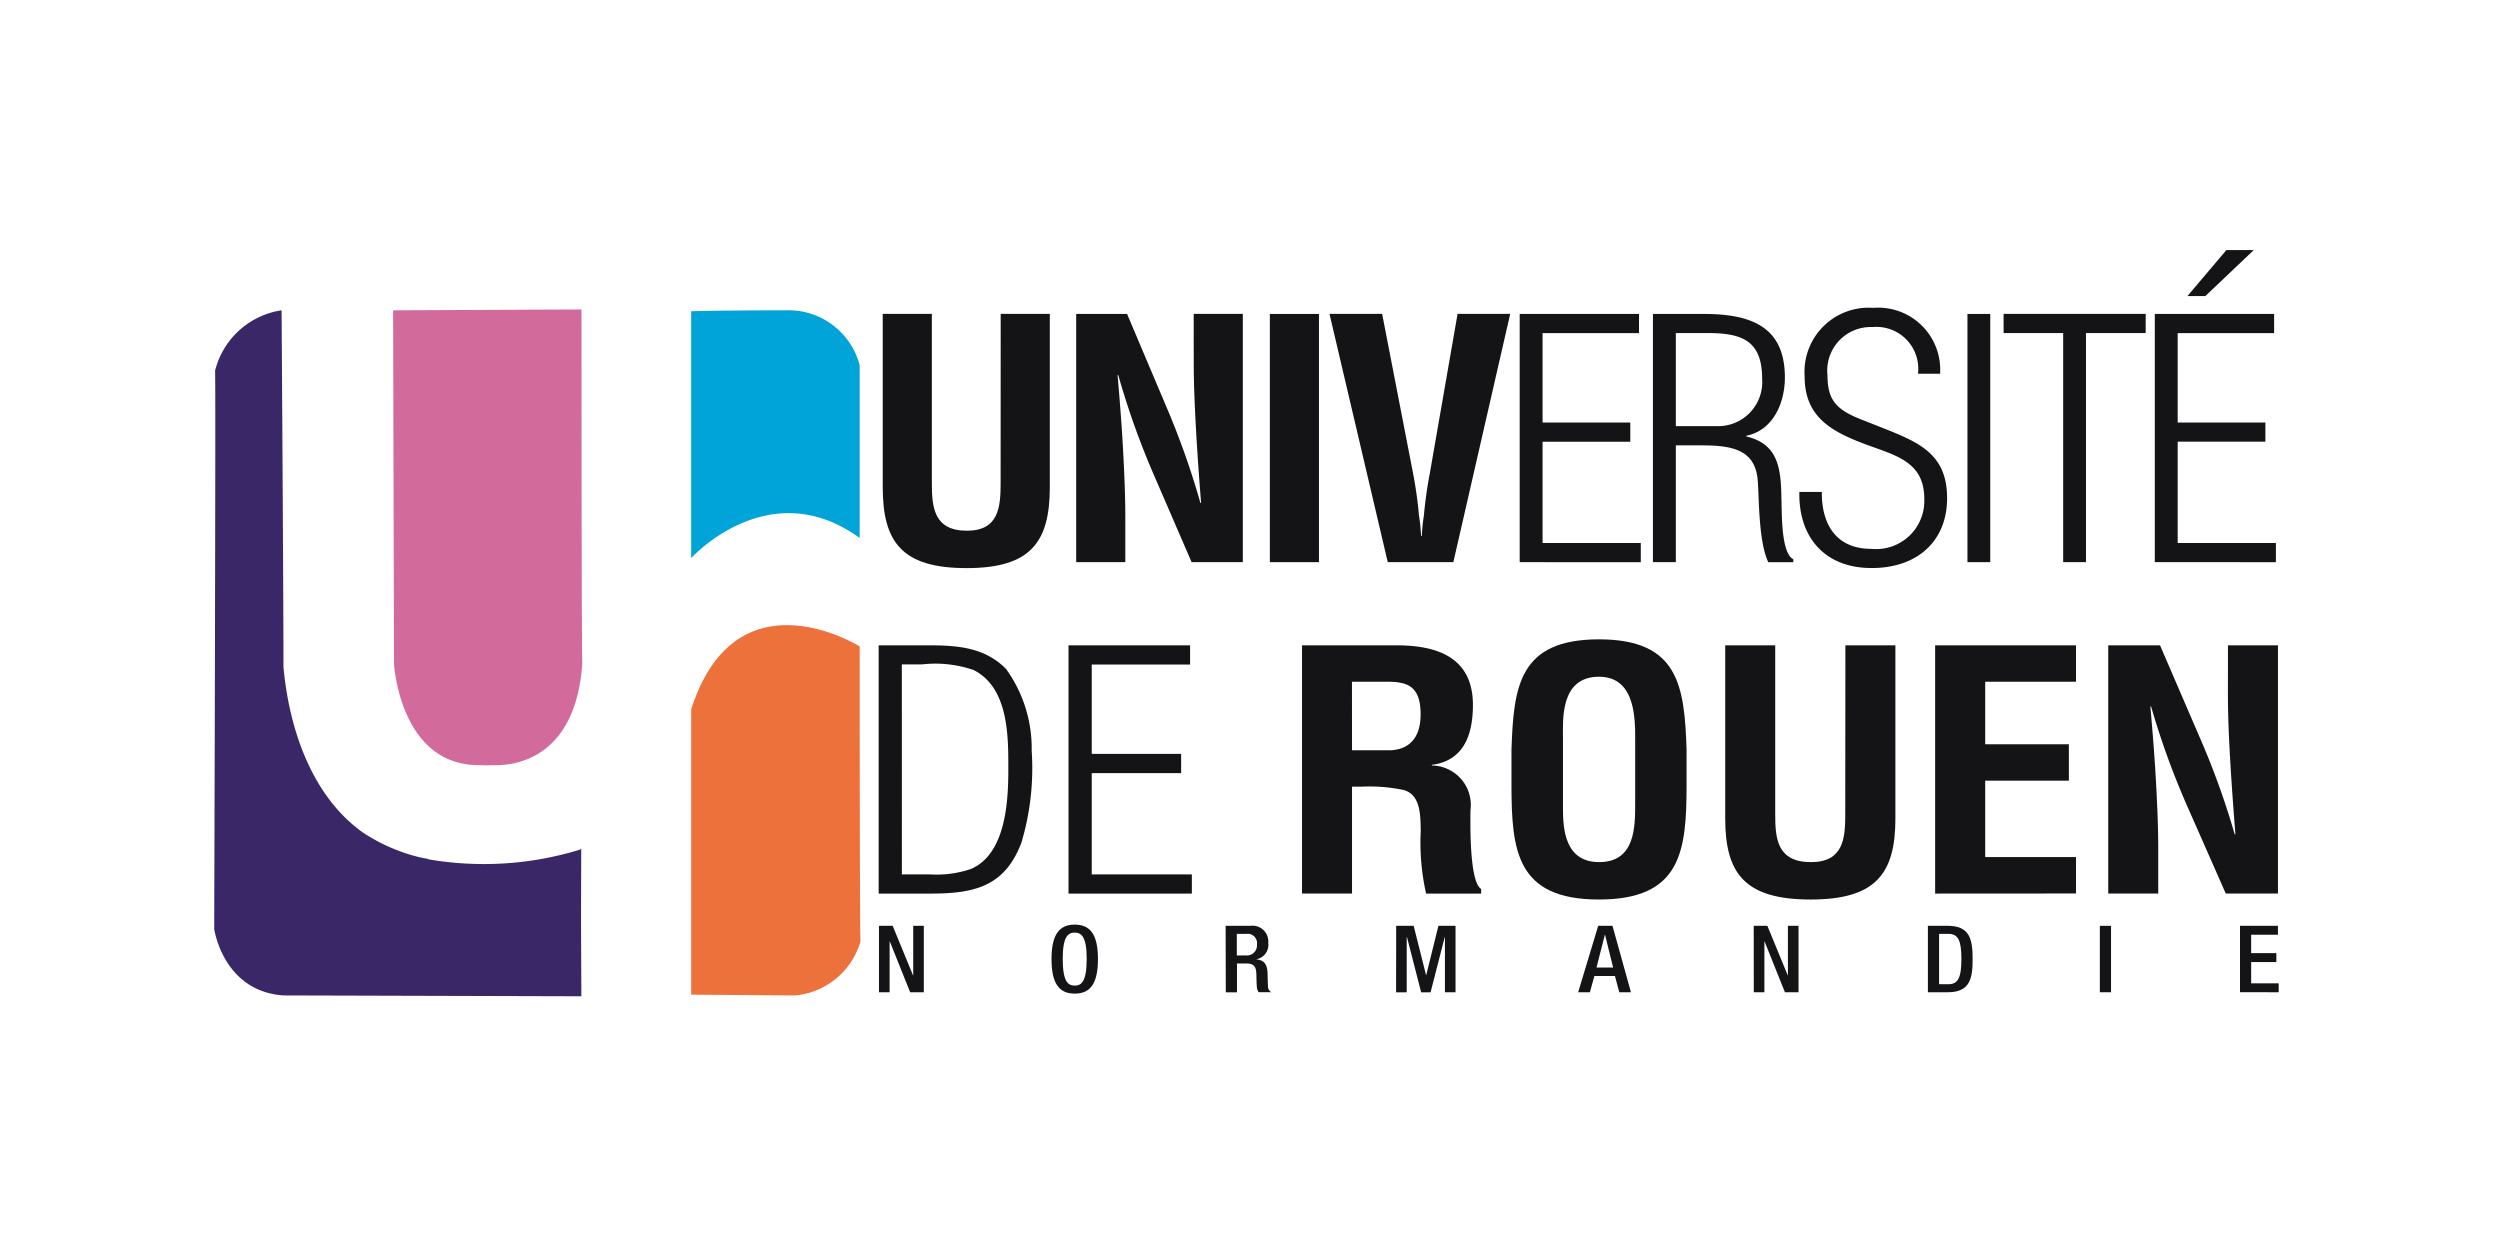
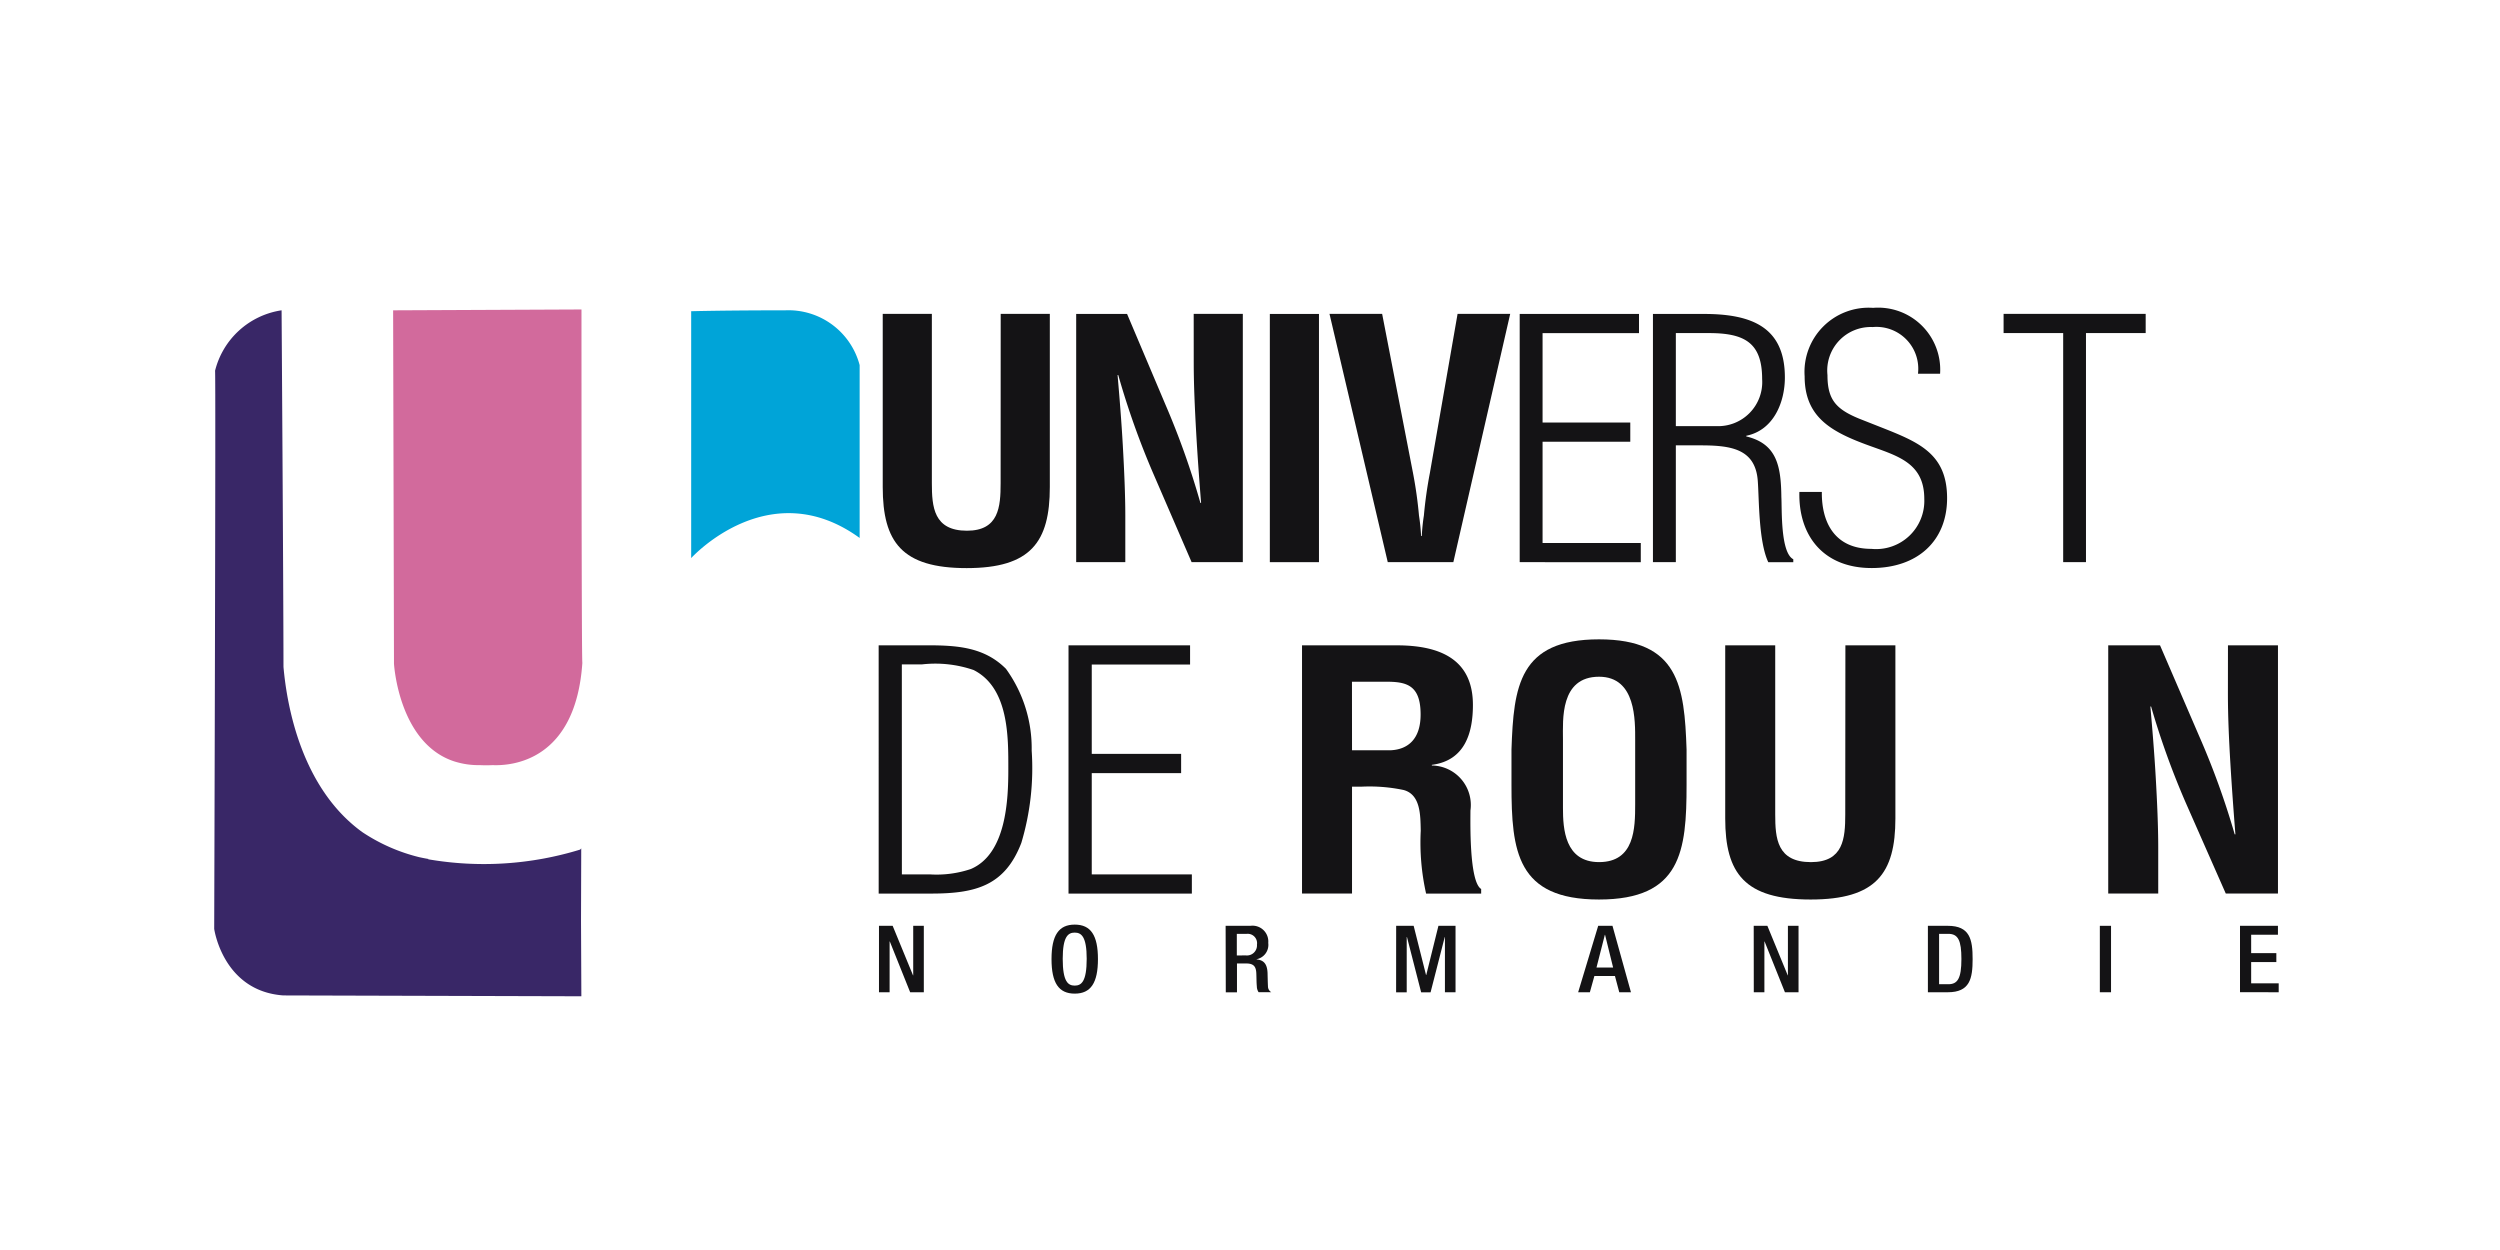
<svg xmlns="http://www.w3.org/2000/svg" width="140" height="70" viewBox="0 0 140 70">
  <g id="logo_unirouen" transform="translate(-1166 -4211)">
    <rect id="Rectangle_128" data-name="Rectangle 128" width="140" height="70" transform="translate(1166 4211)" fill="#fff" />
    <g id="Groupe_317" data-name="Groupe 317" transform="translate(1099.963 3800.593)">
      <g id="Groupe_313" data-name="Groupe 313" transform="translate(115.26 462.185)">
        <path id="Tracé_55" data-name="Tracé 55" d="M216.992,565.7h.766l1.139,2.771h.012V565.7h.594v3.72h-.765l-1.14-2.845h-.011v2.845h-.595Z" transform="translate(-216.992 -565.632)" fill="#141315" />
        <path id="Tracé_56" data-name="Tracé 56" d="M253.061,567.365c0-1.328.4-1.932,1.3-1.932s1.3.6,1.3,1.932-.4,1.933-1.3,1.933S253.061,568.694,253.061,567.365Zm1.97-.016c0-1.249-.3-1.468-.671-1.468s-.672.219-.672,1.468c0,1.281.3,1.5.672,1.5S255.031,568.631,255.031,567.349Z" transform="translate(-243.399 -565.433)" fill="#141315" />
        <path id="Tracé_57" data-name="Tracé 57" d="M289.456,565.7h1.387a.885.885,0,0,1,1,.958.82.82,0,0,1-.655.913v.01c.391.036.595.24.616.76.006.24.012.531.023.755a.382.382,0,0,0,.187.323h-.71a.6.6,0,0,1-.1-.328c-.022-.225-.017-.432-.028-.7-.01-.406-.143-.583-.572-.583h-.512v1.615h-.627Zm1.128,1.657a.564.564,0,0,0,.627-.605.525.525,0,0,0-.594-.6h-.534v1.208Z" transform="translate(-270.044 -565.632)" fill="#141315" />
        <path id="Tracé_58" data-name="Tracé 58" d="M325.109,565.7h.98l.693,2.755h.012l.682-2.755h.958v3.72h-.594V566.33h-.011l-.793,3.094h-.528l-.793-3.094H325.7v3.094h-.594Z" transform="translate(-296.147 -565.632)" fill="#141315" />
        <path id="Tracé_59" data-name="Tracé 59" d="M364.285,565.7h.8l1.035,3.72h-.655l-.242-.911h-1.151l-.253.911h-.656Zm.835,2.334-.451-1.833h-.011l-.468,1.833Z" transform="translate(-324.009 -565.632)" fill="#141315" />
        <path id="Tracé_60" data-name="Tracé 60" d="M399.852,565.7h.765l1.139,2.771h.011V565.7h.595v3.72H401.6l-1.14-2.845h-.01v2.845h-.594Z" transform="translate(-350.867 -565.632)" fill="#141315" />
        <path id="Tracé_61" data-name="Tracé 61" d="M436.266,565.7h1.117c1.234,0,1.388.761,1.388,1.86s-.154,1.86-1.388,1.86h-1.117Zm.627,3.271h.518c.518,0,.732-.323.732-1.411,0-1.047-.187-1.411-.732-1.411h-.518Z" transform="translate(-377.527 -565.632)" fill="#141315" />
        <path id="Tracé_62" data-name="Tracé 62" d="M472.209,565.7h.627v3.72h-.627Z" transform="translate(-403.841 -565.632)" fill="#141315" />
        <path id="Tracé_63" data-name="Tracé 63" d="M501.5,565.7h2.125v.5h-1.5v1.031h1.41v.5h-1.41v1.188h1.542v.5H501.5Z" transform="translate(-425.283 -565.632)" fill="#141315" />
      </g>
      <g id="Groupe_314" data-name="Groupe 314" transform="translate(115.474 424.407)">
        <path id="Tracé_64" data-name="Tracé 64" d="M224.391,437.762h2.751v9.695c0,3.077-1.061,4.541-4.657,4.541-3.635,0-4.7-1.464-4.7-4.541v-9.695h2.751v9.473c0,1.334.1,2.669,1.965,2.669,1.788,0,1.886-1.335,1.886-2.669Z" transform="translate(-217.789 -434.184)" fill="#141315" />
        <path id="Tracé_65" data-name="Tracé 65" d="M264.79,437.762h2.751v13.9h-2.869l-2.141-4.949a44.894,44.894,0,0,1-1.965-5.524h-.039c.1,1.149.216,2.558.295,3.967.078,1.391.138,2.781.138,3.893v2.614h-2.751v-13.9h2.849l2.142,5.061a44.828,44.828,0,0,1,1.965,5.524h.039c-.1-1.26-.2-2.613-.275-3.948s-.137-2.669-.137-3.911Z" transform="translate(-247.38 -434.184)" fill="#141315" />
        <path id="Tracé_66" data-name="Tracé 66" d="M298.7,451.665v-13.9h2.751v13.9Z" transform="translate(-277.026 -434.184)" fill="#141315" />
        <path id="Tracé_67" data-name="Tracé 67" d="M318.342,437.762h2.947l-3.183,13.9h-3.674l-3.262-13.9h2.948l1.729,8.916a23.684,23.684,0,0,1,.334,2.373,10.908,10.908,0,0,1,.118,1.149h.039a10.907,10.907,0,0,1,.118-1.149,23.834,23.834,0,0,1,.334-2.373Z" transform="translate(-286.155 -434.184)" fill="#141315" />
        <path id="Tracé_68" data-name="Tracé 68" d="M350.93,451.665v-13.9h6.681v1.075h-5.4v5.005h4.912v1.075h-4.912v5.672h5.5v1.075Z" transform="translate(-315.264 -434.184)" fill="#141315" />
        <path id="Tracé_69" data-name="Tracé 69" d="M380.082,445.121v6.544H378.8v-13.9h2.849c2.692,0,4.539.741,4.539,3.559,0,1.353-.609,2.948-2.162,3.263v.037c1.71.408,1.945,1.65,1.965,3.392.039.668-.059,3.114.668,3.485v.167h-1.4c-.55-1.168-.511-3.541-.589-4.56-.137-1.854-1.611-1.984-3.282-1.984Zm0-1.075h2.24a2.469,2.469,0,0,0,2.593-2.632c0-2.039-.983-2.577-2.986-2.577h-1.847Z" transform="translate(-335.672 -434.184)" fill="#141315" />
        <path id="Tracé_70" data-name="Tracé 70" d="M413.888,443.172c2.162.853,3.773,1.483,3.773,4,0,2.391-1.651,3.911-4.224,3.911-2.692,0-4.107-1.8-4.048-4.263h1.258c-.02,1.743.747,3.189,2.77,3.189a2.7,2.7,0,0,0,2.967-2.8c0-2.095-1.612-2.428-3.3-3.059-1.985-.741-3.4-1.575-3.4-3.8a3.592,3.592,0,0,1,3.832-3.837,3.475,3.475,0,0,1,3.753,3.689h-1.238a2.344,2.344,0,0,0-2.535-2.614,2.438,2.438,0,0,0-2.534,2.688c0,1.372.471,1.909,1.788,2.447Z" transform="translate(-358.061 -433.273)" fill="#141315" />
-         <path id="Tracé_71" data-name="Tracé 71" d="M444.531,451.665v-13.9h1.277v13.9Z" transform="translate(-383.791 -434.184)" fill="#141315" />
        <path id="Tracé_72" data-name="Tracé 72" d="M452.086,438.837v-1.075h7.957v1.075H456.7v12.828h-1.277V438.837Z" transform="translate(-389.322 -434.184)" fill="#141315" />
-         <path id="Tracé_73" data-name="Tracé 73" d="M483.7,441.887v-13.9h6.681v1.075h-5.4v5.005h4.912v1.075h-4.912v5.672h5.5v1.075Zm1.827-14.9,2.181-2.576h1.533l-2.711,2.576Z" transform="translate(-412.468 -424.407)" fill="#141315" />
      </g>
      <g id="Groupe_315" data-name="Groupe 315" transform="translate(115.242 446.21)">
        <path id="Tracé_74" data-name="Tracé 74" d="M216.925,507.041h2.683c1.7,0,3.223.093,4.445,1.316a7.592,7.592,0,0,1,1.441,4.579,14.566,14.566,0,0,1-.58,5.172c-.921,2.391-2.543,2.836-5.045,2.836h-2.943Zm1.3,12.828h1.561a6,6,0,0,0,2.3-.3c2-.852,2.1-3.911,2.1-5.6,0-1.761.04-4.542-1.942-5.543a6.589,6.589,0,0,0-2.9-.315h-1.121Z" transform="translate(-216.925 -506.707)" fill="#141315" />
        <path id="Tracé_75" data-name="Tracé 75" d="M256.613,520.944v-13.9h6.807v1.075h-5.506v5h5.005V514.2h-5.005v5.672h5.606v1.075Z" transform="translate(-245.981 -506.707)" fill="#141315" />
        <path id="Tracé_76" data-name="Tracé 76" d="M308.219,514.956v5.987h-2.8v-13.9h5.306c2.422,0,4.264.779,4.264,3.337,0,1.52-.42,3.114-2.3,3.355v.037a2.212,2.212,0,0,1,2.162,2.521c0,.575-.08,3.986.6,4.394v.259h-3.083a13.01,13.01,0,0,1-.3-3.522c-.02-.853,0-2.021-.96-2.28a9.275,9.275,0,0,0-2.383-.185Zm0-2.039h2.2c.921-.056,1.641-.612,1.641-2,0-1.557-.7-1.816-1.762-1.835h-2.082Z" transform="translate(-281.711 -506.707)" fill="#141315" />
        <path id="Tracé_77" data-name="Tracé 77" d="M349.215,511.969c.12-3.541.421-6.173,4.9-6.173s4.785,2.632,4.905,6.173v1.983c0,3.708-.3,6.414-4.905,6.414s-4.9-2.706-4.9-6.414Zm2.883,3.281c0,1.149.1,3.021,2.022,3.021,2,0,2.022-1.909,2.022-3.244v-3.559c0-1.112.06-3.578-2.022-3.578-2.2,0-2.022,2.429-2.022,3.5Z" transform="translate(-313.777 -505.796)" fill="#141315" />
        <path id="Tracé_78" data-name="Tracé 78" d="M400.635,507.041h2.8v9.695c0,3.078-1.081,4.541-4.745,4.541-3.7,0-4.785-1.464-4.785-4.541v-9.695h2.8v9.473c0,1.335.1,2.669,2,2.669,1.822,0,1.922-1.335,1.922-2.669Z" transform="translate(-346.498 -506.707)" fill="#141315" />
-         <path id="Tracé_79" data-name="Tracé 79" d="M437.781,520.944v-13.9h7.888v2.039h-5.085v3.5h4.685v2.039h-4.685V518.9h5.085v2.039Z" transform="translate(-378.618 -506.707)" fill="#141315" />
        <path id="Tracé_80" data-name="Tracé 80" d="M480.662,507.041h2.8v13.9h-2.923l-2.182-4.949a44.373,44.373,0,0,1-2-5.524h-.04c.1,1.149.22,2.558.3,3.967.08,1.391.14,2.781.14,3.893v2.613h-2.8v-13.9h2.9l2.182,5.061a44.175,44.175,0,0,1,2,5.524h.04c-.1-1.26-.2-2.614-.28-3.948s-.14-2.669-.14-3.911Z" transform="translate(-405.101 -506.707)" fill="#141315" />
      </g>
      <g id="Groupe_316" data-name="Groupe 316" transform="translate(78.037 427.737)">
        <path id="Tracé_81" data-name="Tracé 81" d="M187.168,440.091a4.122,4.122,0,0,0-4.162-3.072c-3.482,0-5.273.051-5.273.051v13.824s4.355-4.813,9.434-1.127v-9.676Z" transform="translate(-151.027 -436.971)" fill="#00a4d8" />
-         <path id="Tracé_82" data-name="Tracé 82" d="M187.169,504.023s-6.919-4.329-9.435,3.525v15.977l5.806.045a4.212,4.212,0,0,0,3.677-3.036C187.169,520.579,187.169,504.023,187.169,504.023Z" transform="translate(-151.027 -485.154)" fill="#ed713a" />
        <path id="Tracé_83" data-name="Tracé 83" d="M125.972,436.839l-10.548.048.048,19.788s.253,4.492,3.418,5.486h0l.034.009a4.413,4.413,0,0,0,1.355.186c.219.011.46.013.714,0,1.06.045,4.658-.212,5.028-5.733C125.972,456.579,125.972,436.839,125.972,436.839Z" transform="translate(-105.409 -436.839)" fill="#d26a9c" />
        <path id="Tracé_84" data-name="Tracé 84" d="M98.574,471.212l.012-4.06-.061.067a18.344,18.344,0,0,1-8.514.542.054.054,0,0,1,.024-.016c-.176-.029-.347-.063-.516-.1a10.059,10.059,0,0,1-3.2-1.409c-3.407-2.471-4.216-7.072-4.407-9.246-.005-4.945-.106-19.971-.106-19.971a4.531,4.531,0,0,0-3.726,3.387c.049-.048-.048,31.254-.048,31.254s.484,3.483,3.87,3.726l16.691.048Z" transform="translate(-78.037 -436.972)" fill="#392767" />
      </g>
    </g>
  </g>
</svg>